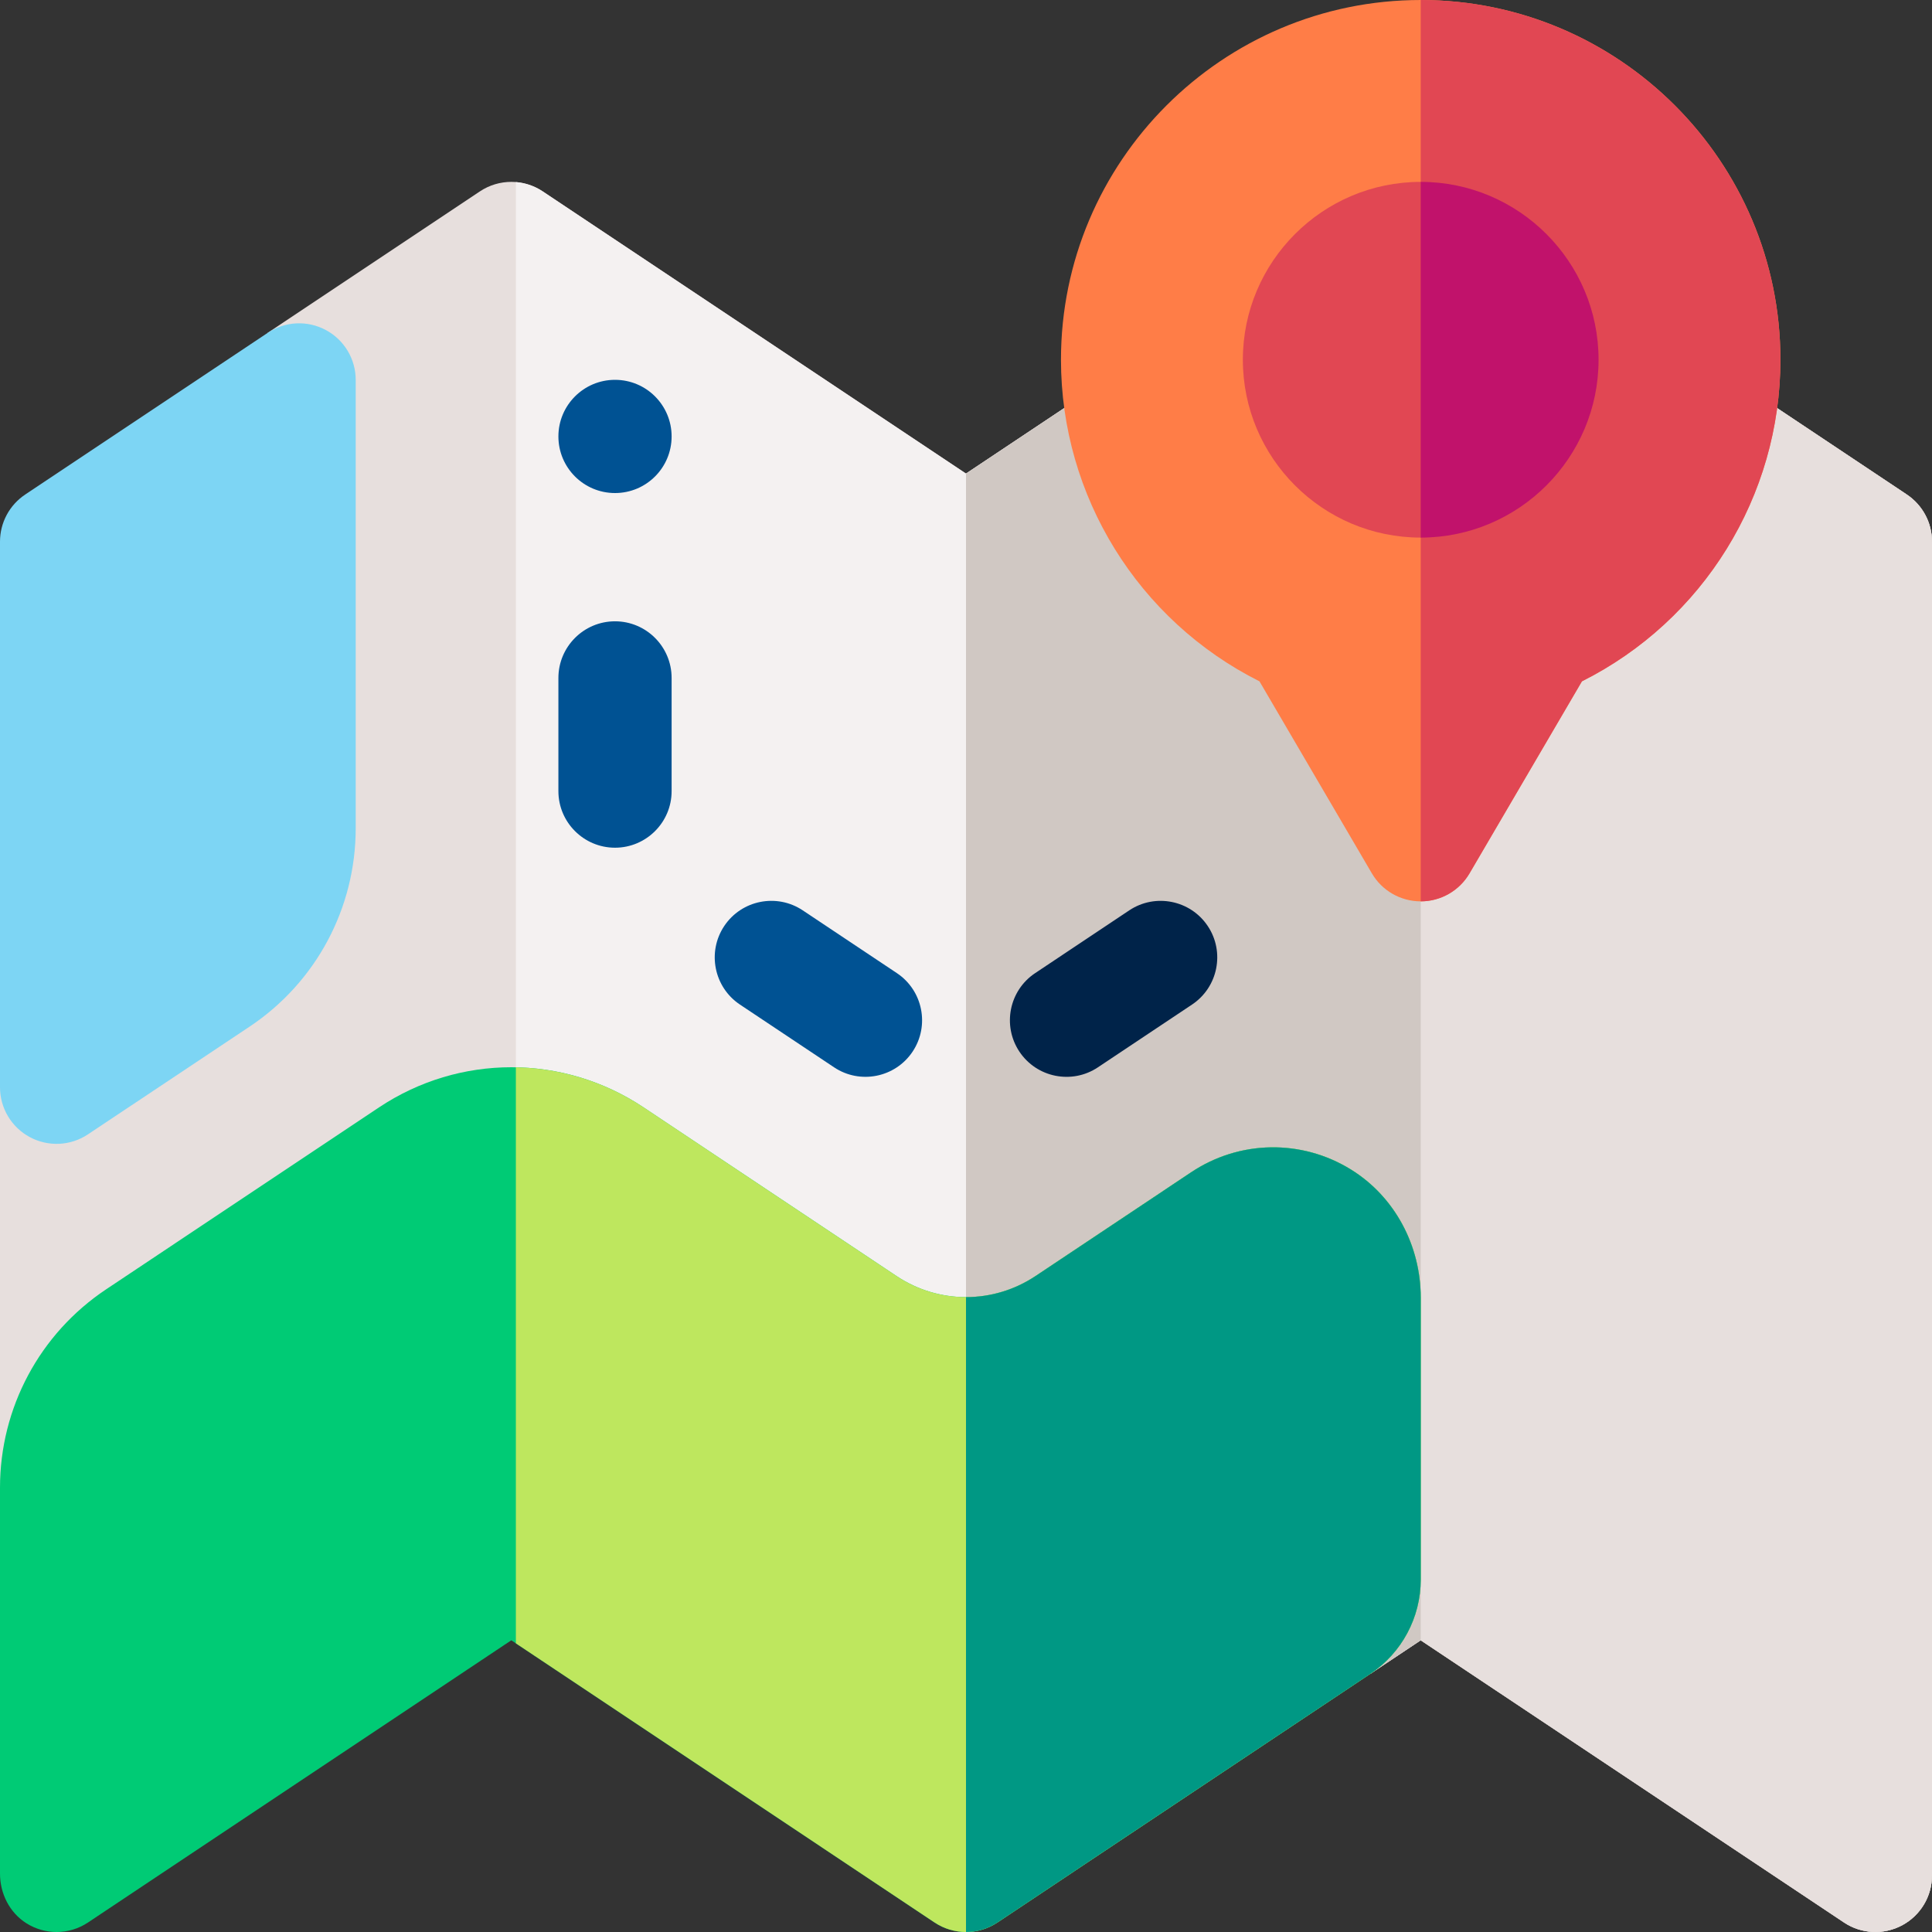
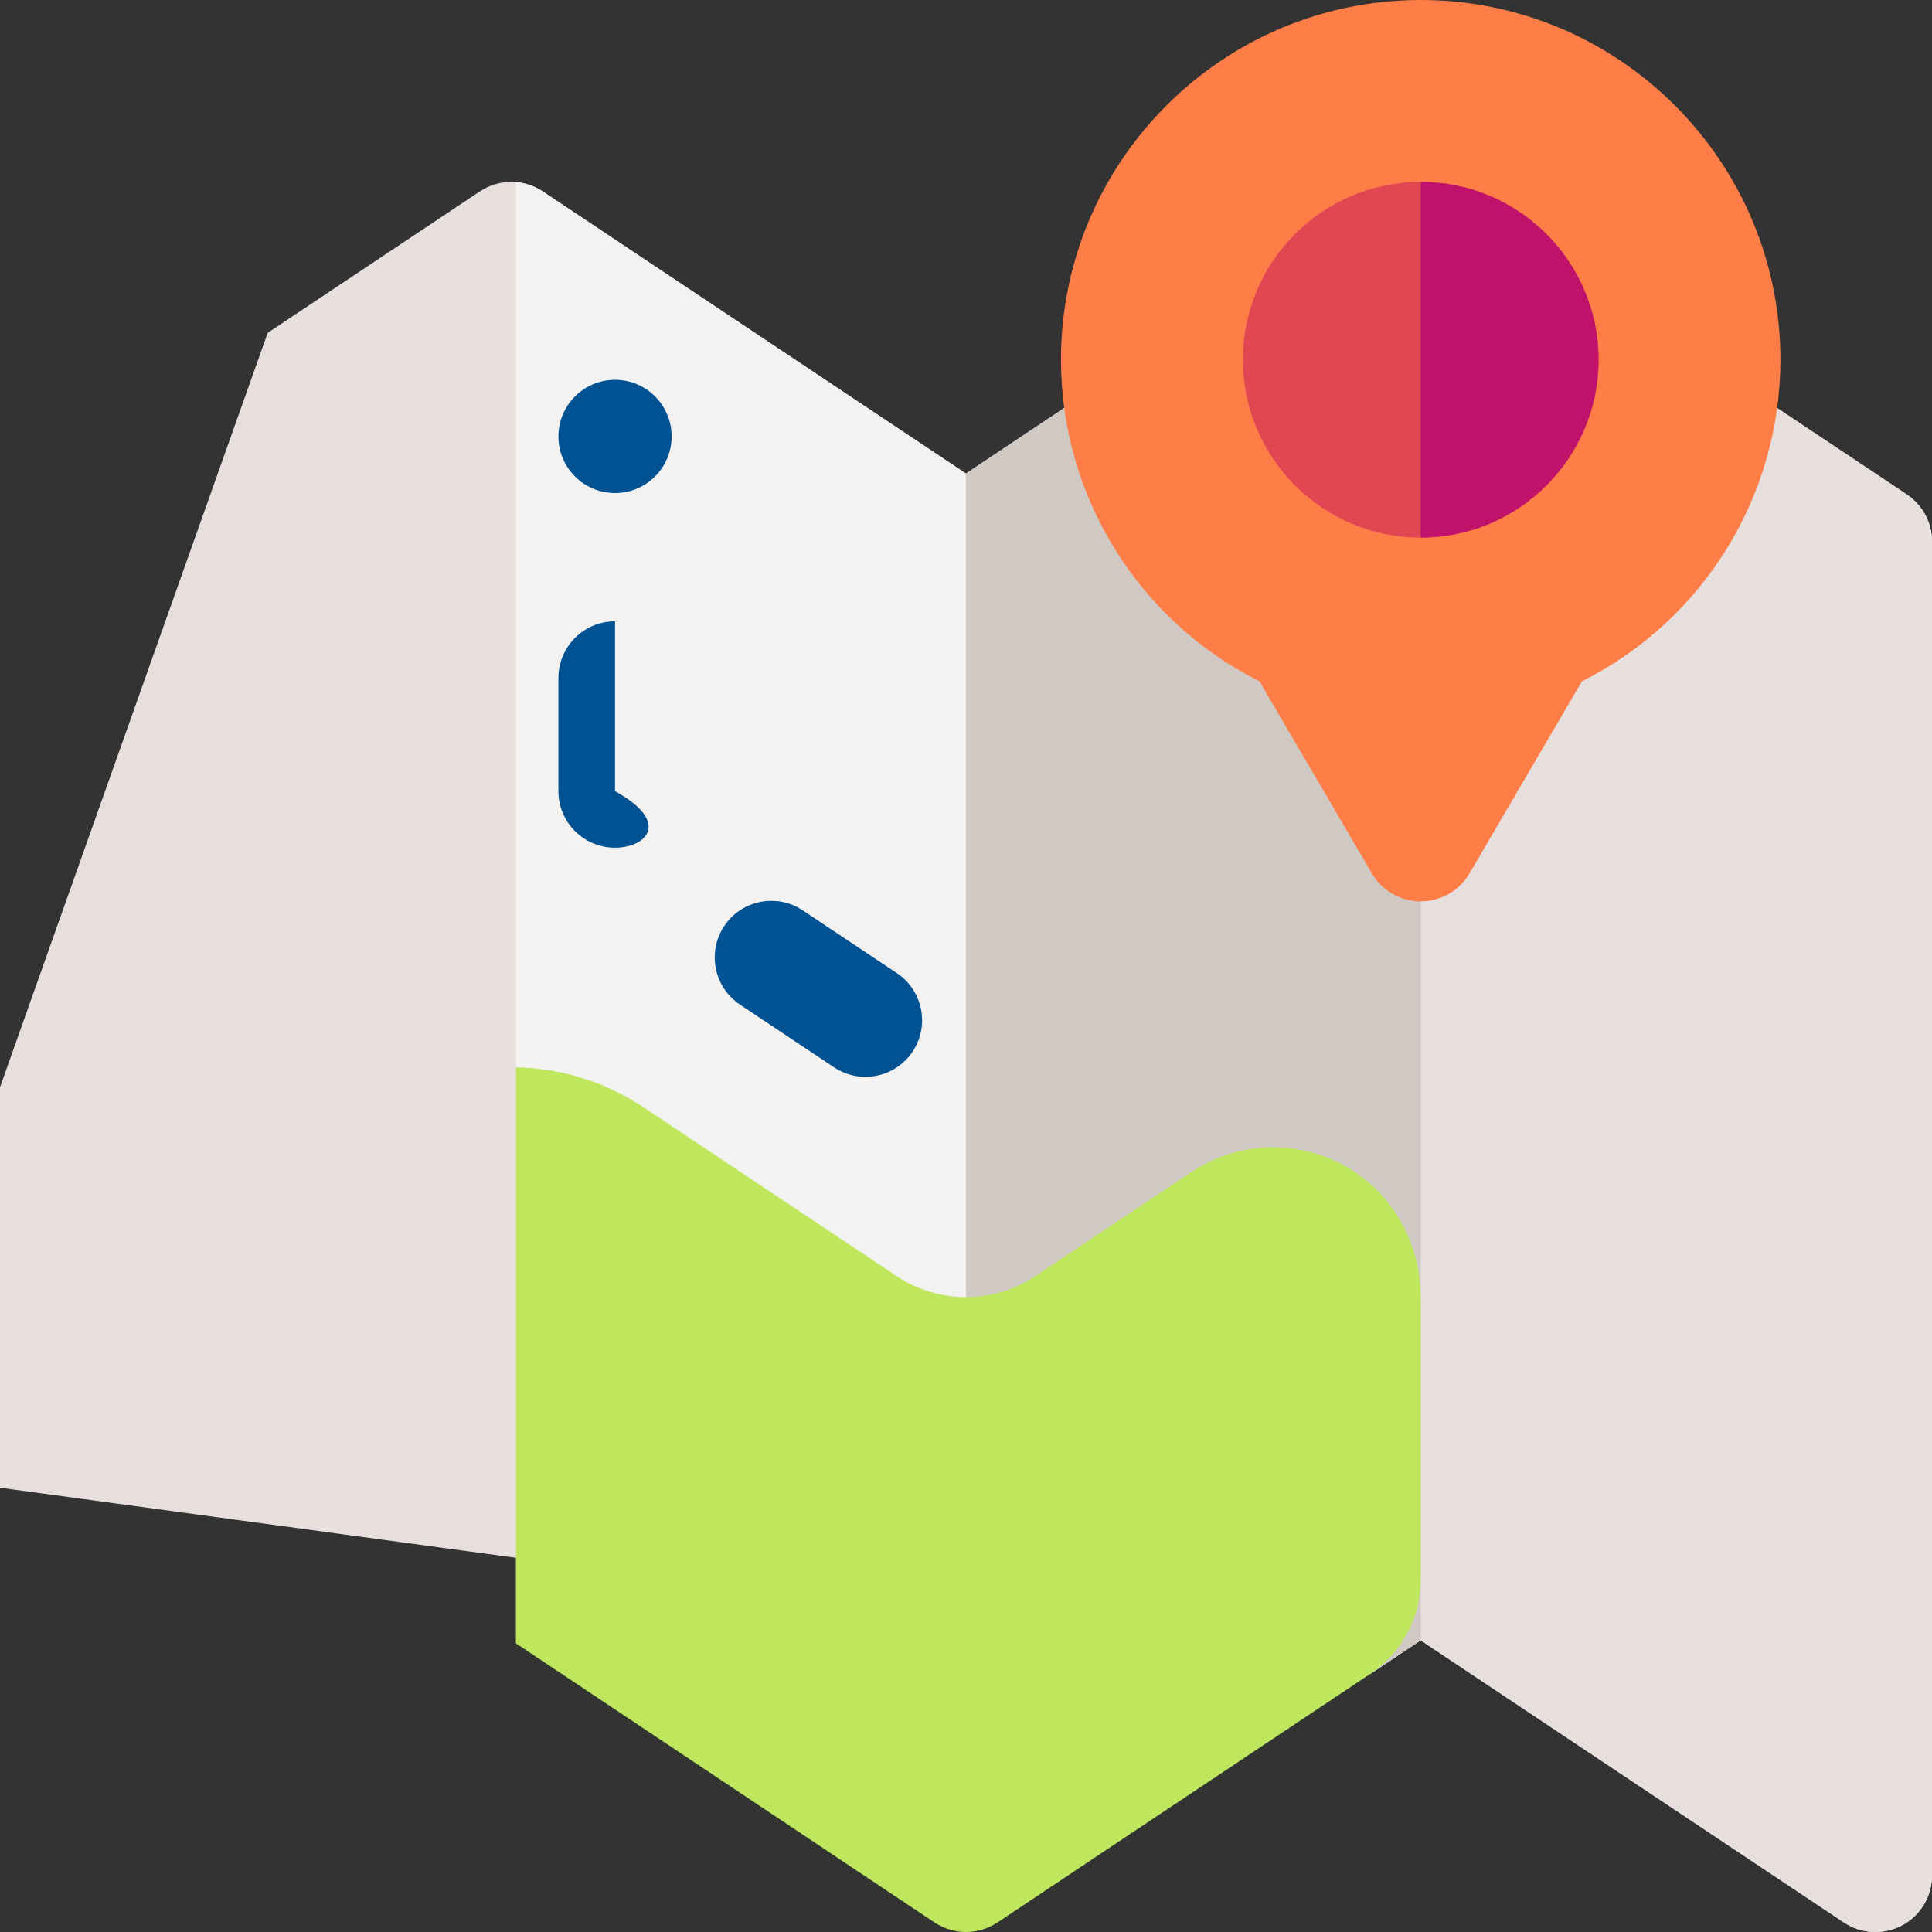
<svg xmlns="http://www.w3.org/2000/svg" width="70" height="70" viewBox="0 0 70 70" fill="none">
  <rect x="0" y="0" width="70" height="70" fill="#333333" stroke="none" />
  <g id="fi_2121288" clip-path="url(#clip0_2789_18082)">
    <path id="Vector" d="M69.087 17.918L52.612 6.934C51.923 6.475 51.026 6.475 50.337 6.934L35 17.159L19.663 6.934C18.974 6.475 18.077 6.475 17.388 6.934L9.699 12.06L0 39.393V53.903L49.648 60.648L51.475 59.431L66.812 69.655C67.441 70.075 68.25 70.114 68.917 69.757C69.584 69.4 70 68.706 70 67.949V19.624C70 18.938 69.657 18.298 69.087 17.918Z" fill="#E7DFDD" />
    <path id="Vector_2" d="M50.337 6.934L35 17.159L19.663 6.934C19.366 6.737 19.031 6.625 18.691 6.597V56.442L49.648 60.648L51.475 59.431V6.59C51.078 6.59 50.681 6.705 50.337 6.934Z" fill="#F4F1F1" />
    <path id="Vector_3" d="M69.087 17.918L52.612 6.934C51.923 6.475 51.026 6.475 50.337 6.934L35 17.159V58.658L49.648 60.648L51.475 59.431L66.812 69.655C67.441 70.075 68.25 70.114 68.917 69.757C69.584 69.4 70 68.706 70 67.949V19.624C70 18.938 69.657 18.298 69.087 17.918Z" fill="#D0C8C3" />
    <path id="Vector_4" d="M69.087 17.918L52.612 6.934C52.268 6.705 51.871 6.59 51.475 6.59V59.431L66.812 69.656C67.441 70.075 68.25 70.114 68.917 69.757C69.584 69.4 70 68.706 70 67.949V19.624C70 18.938 69.657 18.298 69.087 17.918Z" fill="#E7DFDD" />
    <path id="Vector_5" d="M51.475 32.658C50.746 32.658 50.072 32.271 49.705 31.643L45.633 24.686C41.242 22.482 38.441 17.982 38.441 13.034C38.441 5.847 44.288 0 51.475 0C58.661 0 64.508 5.847 64.508 13.034C64.508 17.982 61.707 22.482 57.316 24.686L53.244 31.643C52.877 32.271 52.203 32.658 51.475 32.658Z" fill="#FF7D47" />
-     <path id="Vector_6" d="M1.083 41.201C0.416 40.844 0 40.15 0 39.393V19.624C0 18.938 0.343 18.298 0.913 17.918L9.7 12.059C10.329 11.639 11.138 11.6 11.805 11.957C12.472 12.314 12.888 13.009 12.888 13.765V30.008C12.888 32.905 11.45 35.593 9.041 37.198L3.188 41.099C2.558 41.52 1.749 41.558 1.083 41.201Z" fill="#7DD5F4" />
-     <path id="Vector_7" d="M53.244 31.643L57.316 24.686C61.707 22.483 64.508 17.982 64.508 13.034C64.508 5.847 58.661 0 51.475 0V32.658C52.203 32.658 52.877 32.271 53.244 31.643Z" fill="#E14753" />
    <path id="Vector_8" d="M51.475 19.478C47.922 19.478 45.031 16.587 45.031 13.034C45.031 9.481 47.922 6.59 51.475 6.59C55.028 6.59 57.919 9.481 57.919 13.034C57.919 16.587 55.028 19.478 51.475 19.478Z" fill="#E14753" />
    <path id="Vector_9" d="M57.919 13.034C57.919 9.481 55.028 6.59 51.475 6.59V19.478C55.028 19.478 57.919 16.587 57.919 13.034Z" fill="#C1126B" />
-     <path id="Vector_10" d="M22.283 30.714C21.152 30.714 20.232 29.795 20.232 28.665V24.563C20.232 23.431 21.152 22.511 22.283 22.511C23.414 22.511 24.334 23.431 24.334 24.563V28.665C24.334 29.795 23.414 30.714 22.283 30.714Z" fill="#005293" />
+     <path id="Vector_10" d="M22.283 30.714C21.152 30.714 20.232 29.795 20.232 28.665V24.563C20.232 23.431 21.152 22.511 22.283 22.511V28.665C24.334 29.795 23.414 30.714 22.283 30.714Z" fill="#005293" />
    <path id="Vector_11" d="M22.283 17.864C23.416 17.864 24.334 16.946 24.334 15.813C24.334 14.68 23.416 13.762 22.283 13.762C21.151 13.762 20.232 14.68 20.232 15.813C20.232 16.946 21.151 17.864 22.283 17.864Z" fill="#005293" />
-     <path id="Vector_12" d="M48.954 42.378C47.158 41.263 44.904 41.309 43.164 42.469L37.519 46.233C35.989 47.252 34.012 47.252 32.483 46.233L23.319 40.123C20.407 38.183 16.645 38.183 13.732 40.123L3.848 46.713C1.438 48.32 0 51.008 0 53.903V67.885C0 68.607 0.347 69.3 0.957 69.684C1.293 69.896 1.672 70 2.051 70C2.449 70 2.845 69.884 3.188 69.656L18.525 59.431L33.862 69.656C34.551 70.115 35.449 70.115 36.138 69.656L49.648 60.648C50.789 59.888 51.475 58.607 51.475 57.236V47.011C51.475 45.139 50.544 43.365 48.954 42.378Z" fill="#00CB75" />
    <path id="Vector_13" d="M48.954 42.378C47.158 41.263 44.904 41.309 43.164 42.469L37.519 46.232C35.989 47.252 34.012 47.252 32.483 46.233L23.319 40.122C21.911 39.185 20.304 38.702 18.691 38.671V59.541L33.862 69.656C34.551 70.115 35.449 70.115 36.138 69.656L49.648 60.648C50.789 59.888 51.475 58.607 51.475 57.236V47.011C51.475 45.139 50.544 43.365 48.954 42.378Z" fill="#BEE75E" />
-     <path id="Vector_14" d="M51.475 47.011C51.475 45.139 50.544 43.365 48.954 42.378C47.158 41.263 44.904 41.309 43.164 42.469L37.519 46.233C36.754 46.742 35.877 46.997 35 46.997V70C35.397 70 35.793 69.885 36.138 69.656L49.648 60.648C50.789 59.888 51.475 58.607 51.475 57.236V47.011H51.475Z" fill="#009884" />
    <path id="Vector_15" d="M32.497 35.259L29.085 32.984C28.143 32.356 26.867 32.611 26.24 33.552C25.613 34.493 25.868 35.769 26.809 36.397L30.222 38.672C31.163 39.299 32.438 39.043 33.065 38.103C33.692 37.162 33.438 35.887 32.497 35.259Z" fill="#005293" />
-     <path id="Vector_16" d="M43.76 33.553C43.133 32.612 41.857 32.356 40.915 32.984L37.503 35.26C36.562 35.887 36.308 37.162 36.935 38.103C37.562 39.044 38.837 39.3 39.778 38.672L43.19 36.397C44.132 35.769 44.387 34.493 43.76 33.553Z" fill="#002349" />
  </g>
  <defs>
    <clipPath id="clip0_2789_18082">
      <rect width="70" height="70" fill="white" />
    </clipPath>
  </defs>
</svg>